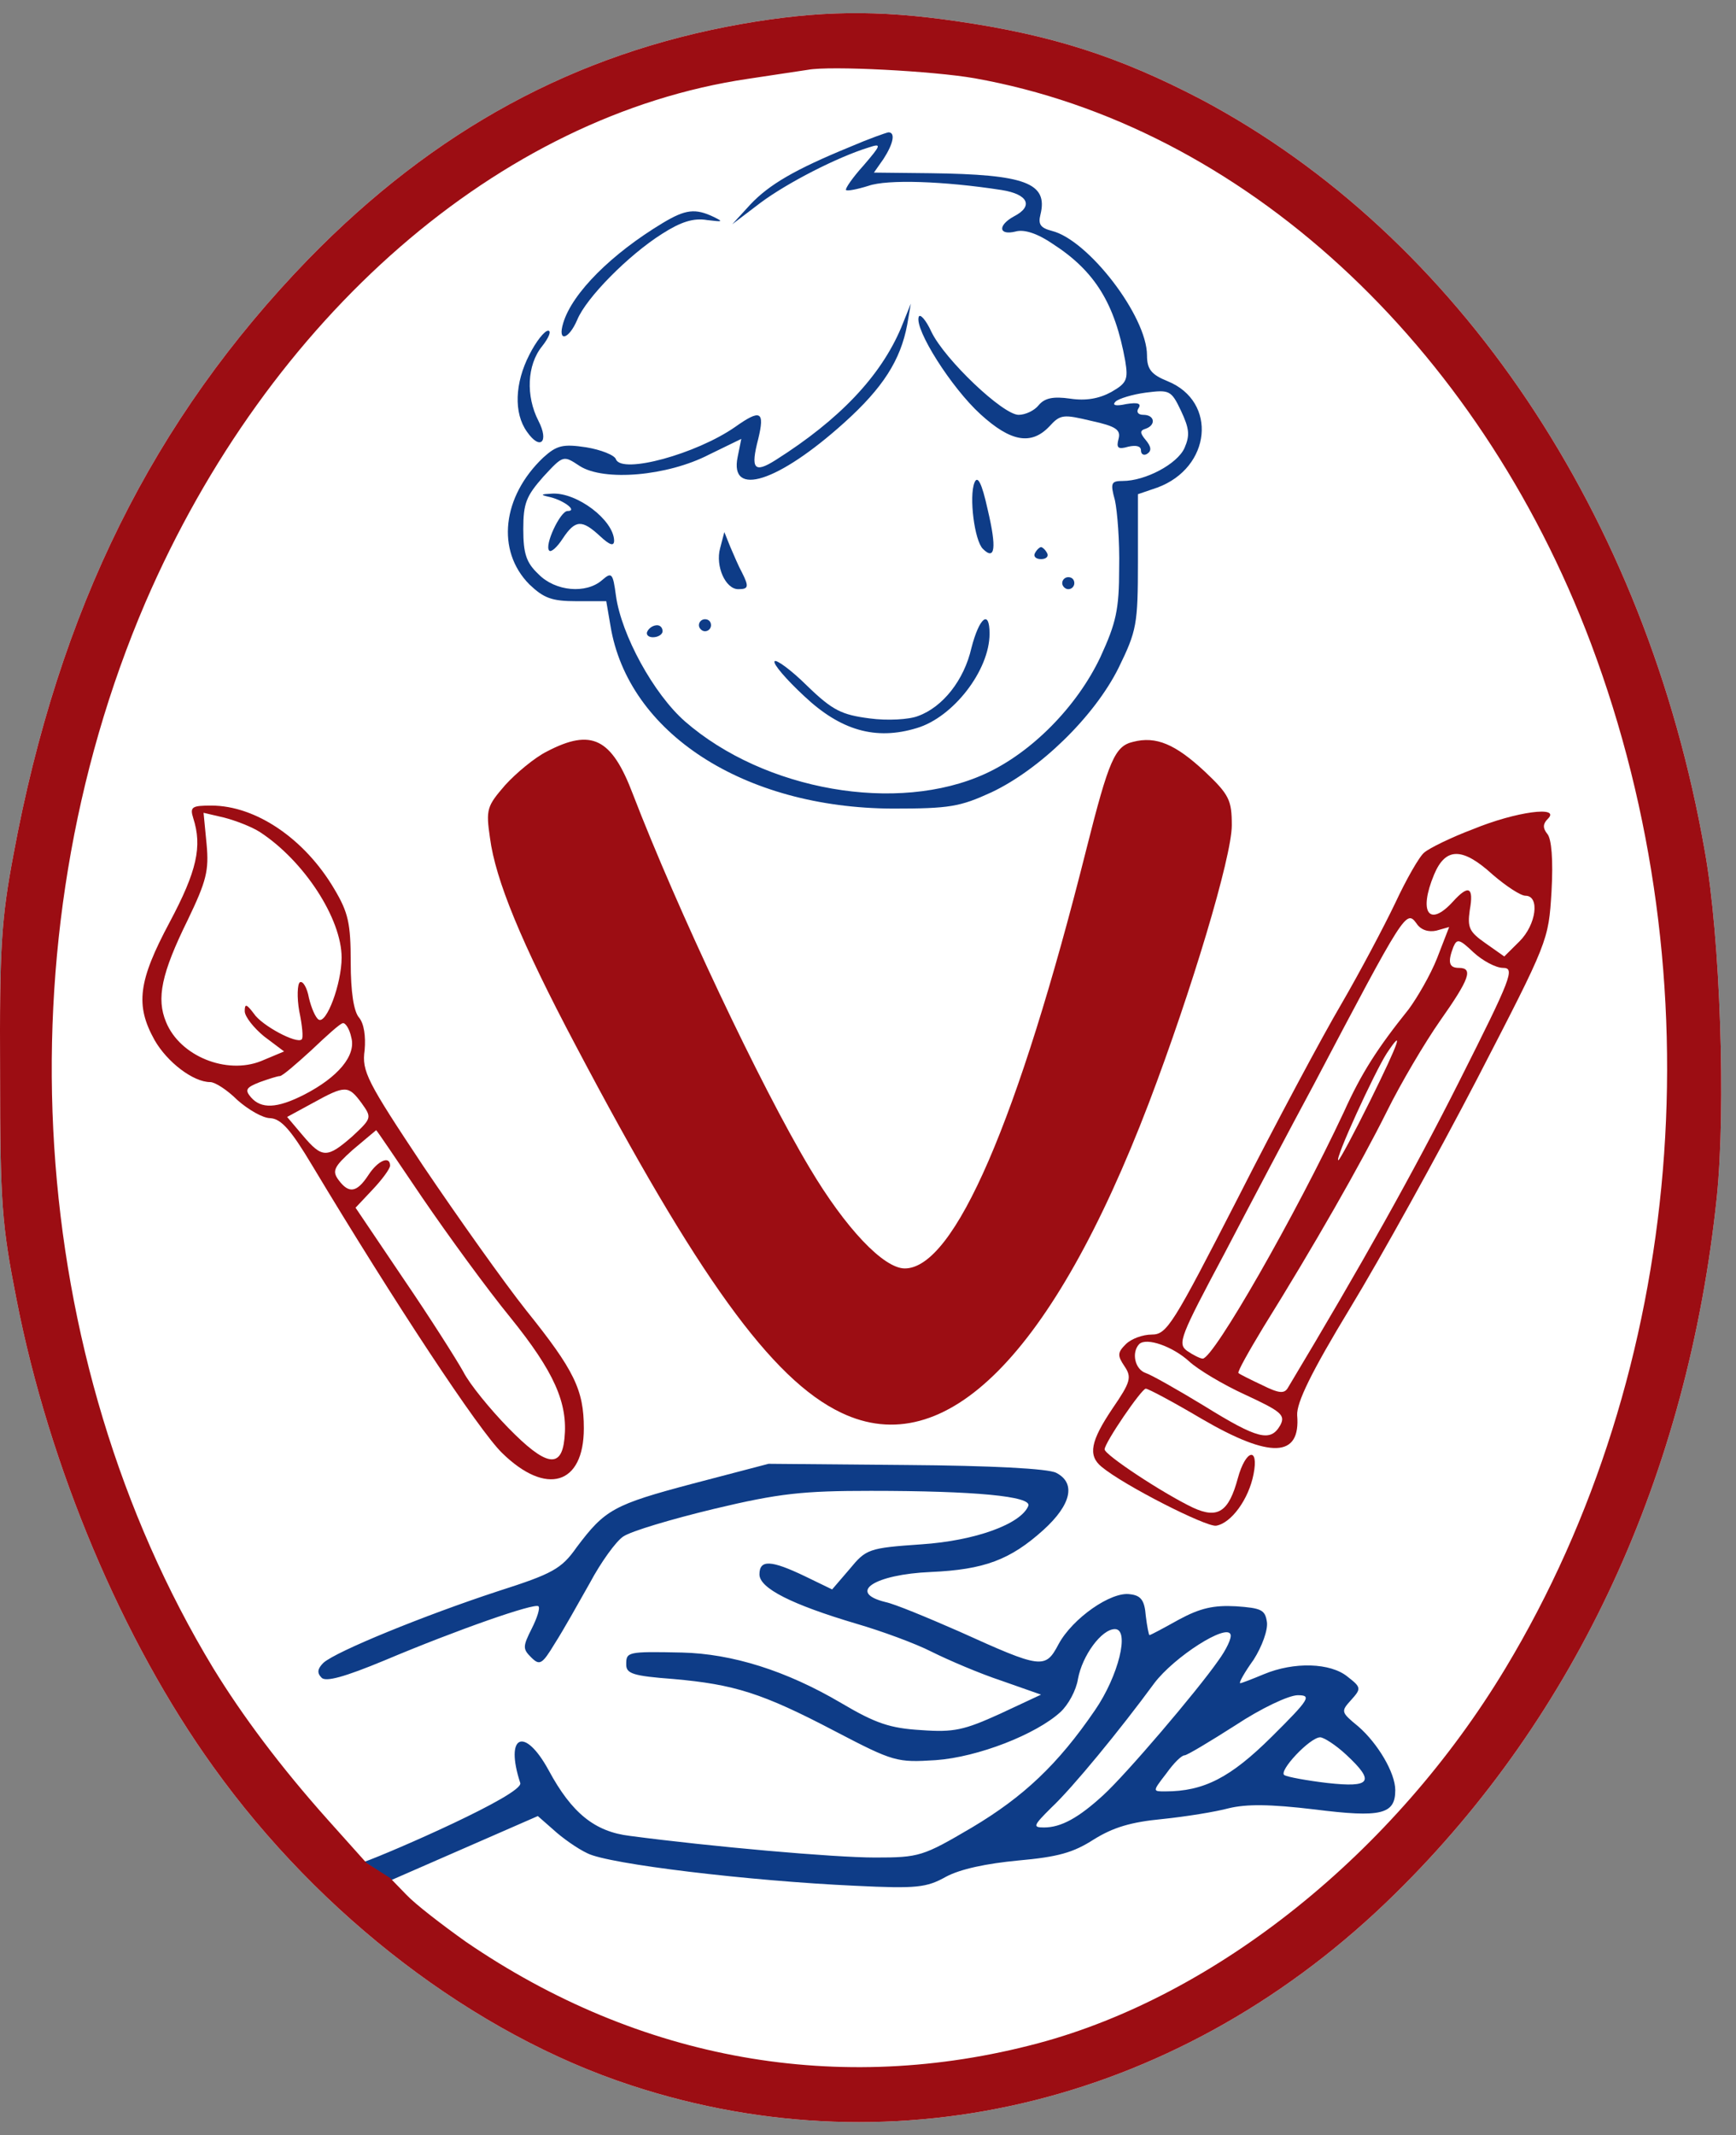
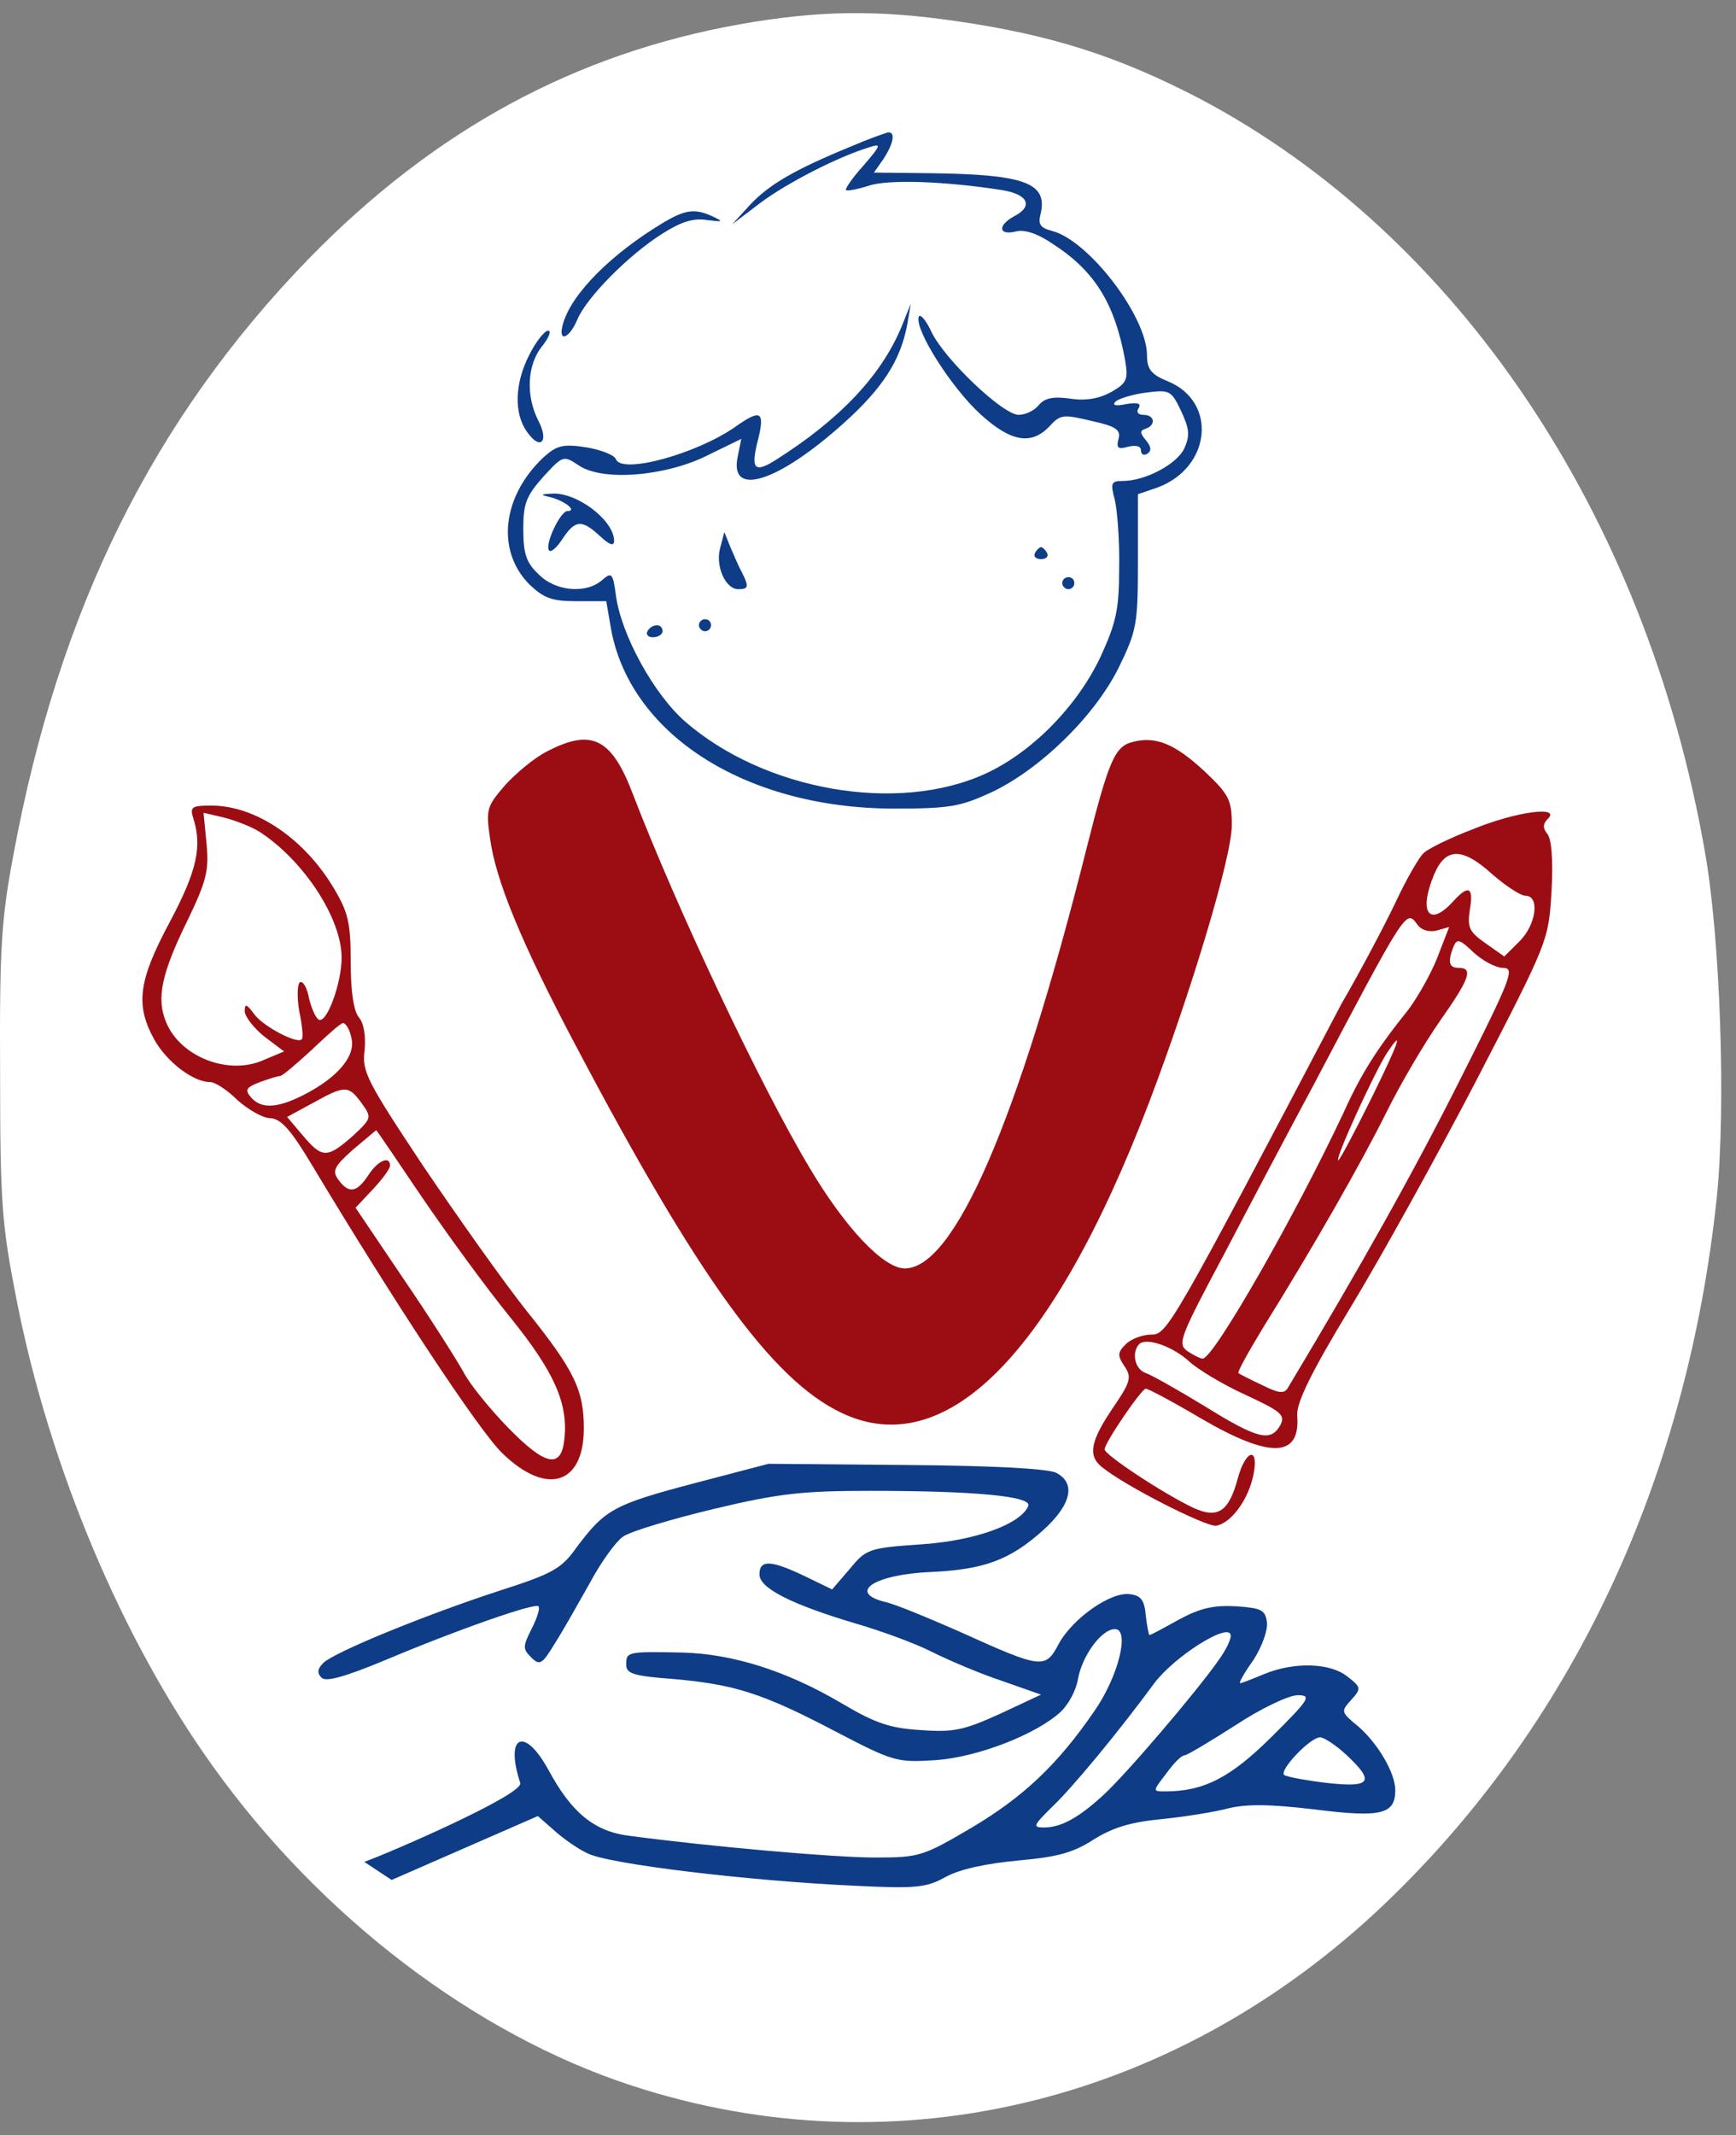
<svg xmlns="http://www.w3.org/2000/svg" width="74" height="91" viewBox="0 0 74 91" fill="none">
  <rect x="0" y="0" width="74" height="91" fill="#808080" stroke="none" />
  <g id="Ð»Ð¾Ð³Ð¾">
    <path id="Ð¾Ð²Ð°Ð»" fill-rule="evenodd" clip-rule="evenodd" d="M13.143 11.045C18.512 5.537 24.5 2.284 31.573 1.028C34.928 0.439 37.407 0.413 40.762 0.9C44.84 1.489 47.706 2.412 51.19 4.231C62.161 10.046 70.162 21.959 72.666 36.254C73.337 39.969 73.57 47.219 73.183 51.01C71.944 62.846 67.194 73.119 59.476 80.703C50.493 89.567 38.284 92.615 26.901 88.875C20.241 86.697 13.659 81.676 9.09 75.297C5.218 69.917 2.095 62.513 0.701 55.366C0.082 52.215 0.004 51.292 0.004 45.733C-0.021 40.379 0.056 39.175 0.572 36.433C2.508 25.955 6.535 17.86 13.143 11.045Z" fill="white" />
    <g id="ÑÐ¸Ð½Ð¸Ð¹">
      <path id="Ð²Ð¾Ð»Ð¾ÑÑ" d="M28.243 9.508C26.075 10.815 24.397 12.48 24.01 13.761C23.752 14.606 24.242 14.478 24.604 13.633C24.991 12.685 26.798 10.866 28.217 9.969C29.017 9.457 29.559 9.278 30.153 9.38C30.799 9.457 30.85 9.457 30.437 9.252C29.637 8.868 29.224 8.919 28.243 9.508Z" fill="#0E3C87" />
      <path id="Ð²Ð¾Ð»Ð¾ÑÑ_2" d="M22.564 15.119C21.945 16.323 21.893 17.604 22.461 18.398C23.029 19.218 23.416 18.833 22.952 17.937C22.41 16.886 22.461 15.554 23.106 14.76C23.39 14.401 23.519 14.094 23.365 14.094C23.21 14.094 22.848 14.555 22.564 15.119Z" fill="#0E3C87" />
-       <path id="Ð³Ð»Ð°Ð·" d="M41.536 20.575C41.304 21.165 41.536 23.035 41.898 23.393C42.414 23.906 42.492 23.368 42.104 21.728C41.846 20.55 41.666 20.242 41.536 20.575Z" fill="#0E3C87" />
      <path id="ÑÑÐ¾" d="M23.468 21.19C24.061 21.344 24.629 21.779 24.191 21.779C23.881 21.779 23.184 23.265 23.416 23.47C23.494 23.547 23.752 23.317 23.984 22.958C24.526 22.138 24.81 22.138 25.584 22.855C25.997 23.24 26.178 23.291 26.178 23.035C26.152 22.164 24.604 20.985 23.545 21.037C23.029 21.062 23.003 21.088 23.468 21.19Z" fill="#0E3C87" />
      <path id="Ð³Ð»Ð°Ð·_2" d="M30.695 23.368C30.489 24.136 30.928 25.11 31.47 25.11C31.909 25.11 31.934 25.007 31.625 24.393C31.495 24.162 31.289 23.675 31.134 23.317L30.876 22.676L30.695 23.368Z" fill="#0E3C87" />
      <path id="Ð²ÐµÑÐ½ÑÑÐºÐ¸" d="M44.118 23.573C44.04 23.701 44.144 23.829 44.376 23.829C44.608 23.829 44.711 23.701 44.634 23.573C44.556 23.419 44.428 23.317 44.376 23.317C44.324 23.317 44.195 23.419 44.118 23.573Z" fill="#0E3C87" />
      <path id="Ð²ÐµÑÐ½ÑÑÐºÐ¸_2" d="M45.279 24.854C45.279 24.982 45.408 25.11 45.537 25.11C45.692 25.11 45.795 24.982 45.795 24.854C45.795 24.7 45.692 24.598 45.537 24.598C45.408 24.598 45.279 24.7 45.279 24.854Z" fill="#0E3C87" />
      <path id="Ð²ÐµÑÐ½ÑÑÐºÐ¸_3" d="M29.792 26.647C29.792 26.775 29.921 26.903 30.05 26.903C30.205 26.903 30.308 26.775 30.308 26.647C30.308 26.493 30.205 26.391 30.05 26.391C29.921 26.391 29.792 26.493 29.792 26.647Z" fill="#0E3C87" />
-       <path id="ÑÐ¾Ñ" d="M41.407 27.62C41.098 28.978 40.194 30.131 39.136 30.515C38.749 30.669 37.819 30.72 37.071 30.618C35.884 30.464 35.496 30.285 34.412 29.235C33.715 28.543 33.07 28.082 33.018 28.184C32.941 28.287 33.509 28.953 34.283 29.67C35.832 31.13 37.329 31.566 39.084 31.028C40.633 30.567 42.182 28.568 42.182 27.006C42.182 25.955 41.743 26.314 41.407 27.62Z" fill="#0E3C87" />
      <path id="Ð²ÐµÑÐ½ÑÑÐºÐ¸_4" d="M27.598 26.903C27.52 27.031 27.624 27.159 27.83 27.159C28.062 27.159 28.243 27.031 28.243 26.903C28.243 26.75 28.14 26.647 28.011 26.647C27.856 26.647 27.675 26.75 27.598 26.903Z" fill="#0E3C87" />
      <path id="Ð»Ð¸ÑÐ¾" d="M36.245 6.255C33.87 7.228 32.786 7.868 31.986 8.714L31.212 9.559L32.425 8.637C33.56 7.792 35.703 6.69 37.045 6.28C37.587 6.101 37.561 6.178 36.813 7.049C36.348 7.561 36.013 8.048 36.064 8.099C36.116 8.15 36.529 8.073 37.019 7.92C37.819 7.638 40.22 7.715 42.698 8.099C43.834 8.278 44.066 8.791 43.214 9.226C42.517 9.611 42.569 10.046 43.292 9.867C43.653 9.764 44.221 9.944 44.892 10.405C46.673 11.558 47.525 12.941 47.964 15.375C48.093 16.169 48.041 16.323 47.37 16.707C46.854 16.989 46.286 17.091 45.615 16.989C44.892 16.886 44.531 16.963 44.273 17.271C44.092 17.501 43.705 17.68 43.421 17.68C42.75 17.68 40.272 15.323 39.704 14.145C39.471 13.633 39.213 13.351 39.162 13.505C38.981 14.043 40.556 16.528 41.795 17.655C43.085 18.833 43.963 18.987 44.737 18.167C45.202 17.655 45.331 17.655 46.518 17.937C47.577 18.167 47.783 18.321 47.68 18.705C47.577 19.09 47.654 19.166 48.093 19.038C48.428 18.961 48.635 19.013 48.635 19.192C48.635 19.371 48.764 19.422 48.893 19.346C49.099 19.218 49.074 19.038 48.841 18.756C48.583 18.449 48.583 18.346 48.841 18.27C49.28 18.116 49.229 17.68 48.738 17.68C48.506 17.68 48.428 17.552 48.532 17.399C48.661 17.194 48.506 17.142 48.015 17.219C47.551 17.322 47.396 17.271 47.551 17.117C47.68 16.989 48.273 16.809 48.841 16.733C49.848 16.605 49.925 16.63 50.339 17.501C50.7 18.27 50.726 18.552 50.493 19.09C50.184 19.781 48.816 20.498 47.861 20.498C47.37 20.498 47.319 20.575 47.525 21.318C47.628 21.779 47.731 23.086 47.706 24.213C47.706 25.981 47.577 26.544 46.906 28.005C45.899 30.131 43.963 32.078 42.001 32.975C38.258 34.691 32.58 33.692 29.198 30.746C27.856 29.567 26.488 27.057 26.256 25.392C26.127 24.418 26.075 24.367 25.662 24.726C24.991 25.315 23.674 25.212 22.952 24.469C22.435 23.983 22.306 23.598 22.306 22.548C22.306 21.446 22.435 21.139 23.158 20.319C24.01 19.397 24.01 19.397 24.707 19.858C25.739 20.524 28.45 20.294 30.231 19.371L31.599 18.705L31.444 19.474C31.082 21.216 33.173 20.55 35.987 18.014C37.639 16.528 38.387 15.349 38.671 13.838L38.826 12.941L38.413 13.966C37.536 16.041 35.78 17.885 33.07 19.602C32.141 20.191 31.986 19.986 32.322 18.705C32.605 17.527 32.425 17.424 31.341 18.193C29.689 19.346 26.514 20.217 26.256 19.576C26.204 19.397 25.61 19.166 24.991 19.064C23.984 18.91 23.726 18.987 23.158 19.499C21.403 21.165 21.145 23.47 22.564 24.905C23.184 25.494 23.519 25.622 24.578 25.622H25.843L26.023 26.673C26.772 31.233 31.702 34.435 38.052 34.461C40.478 34.461 40.917 34.384 42.259 33.769C44.324 32.795 46.647 30.541 47.68 28.466C48.454 26.878 48.506 26.621 48.506 23.931V21.062L49.332 20.78C51.629 19.935 51.913 17.117 49.771 16.246C49.074 15.964 48.893 15.733 48.893 15.144C48.893 13.479 46.389 10.225 44.84 9.841C44.35 9.713 44.247 9.559 44.35 9.149C44.686 7.792 43.705 7.433 39.652 7.382L37.252 7.356L37.665 6.767C38.078 6.126 38.181 5.64 37.871 5.64C37.742 5.665 37.019 5.921 36.245 6.255Z" fill="#0E3C87" />
      <path id="ÑÑÐºÐ°" fill-rule="evenodd" clip-rule="evenodd" d="M22.926 77.398L23.597 77.987C23.958 78.32 24.604 78.781 25.042 78.986C25.946 79.447 31.96 80.165 36.451 80.369C39.084 80.498 39.497 80.446 40.323 79.985C40.943 79.652 42.053 79.421 43.395 79.293C45.099 79.14 45.744 78.96 46.621 78.397C47.447 77.884 48.196 77.654 49.538 77.526C50.545 77.423 51.81 77.218 52.378 77.065C53.126 76.885 54.107 76.885 56.043 77.116C58.882 77.475 59.476 77.321 59.476 76.296C59.476 75.553 58.727 74.298 57.902 73.581C57.153 72.966 57.153 72.94 57.592 72.453C58.031 71.966 58.031 71.915 57.437 71.454C56.714 70.865 55.165 70.814 53.875 71.352C53.384 71.557 52.92 71.736 52.868 71.736C52.791 71.736 53.049 71.275 53.436 70.737C53.797 70.173 54.056 69.456 54.004 69.123C53.926 68.61 53.772 68.534 52.687 68.457C51.732 68.406 51.164 68.534 50.261 69.02C49.616 69.379 49.048 69.686 48.996 69.686C48.971 69.686 48.893 69.302 48.841 68.867C48.79 68.201 48.635 67.996 48.17 67.944C47.37 67.816 45.718 68.969 45.124 70.071C44.556 71.147 44.402 71.121 40.891 69.533C39.549 68.944 38.129 68.354 37.742 68.277C36.09 67.868 37.277 67.099 39.678 66.996C41.95 66.894 43.059 66.484 44.479 65.203C45.666 64.127 45.873 63.205 45.021 62.769C44.686 62.59 42.259 62.462 38.62 62.436L32.76 62.385L29.534 63.23C26.152 64.127 25.791 64.332 24.578 65.946C23.932 66.868 23.545 67.073 21.222 67.816C18.099 68.841 14.33 70.378 13.788 70.865C13.53 71.121 13.504 71.3 13.711 71.505C13.891 71.685 14.666 71.48 16.395 70.762C19.493 69.456 22.797 68.303 22.952 68.457C23.029 68.534 22.9 68.944 22.668 69.405C22.28 70.173 22.28 70.276 22.642 70.634C23.003 70.993 23.106 70.942 23.648 70.045C24.01 69.481 24.655 68.329 25.146 67.458C25.61 66.587 26.256 65.69 26.565 65.485C26.901 65.254 28.63 64.742 30.437 64.306C33.225 63.64 34.232 63.538 37.123 63.538C41.562 63.538 43.989 63.769 43.834 64.178C43.524 64.947 41.588 65.664 39.265 65.818C37.019 65.972 36.916 66.023 36.219 66.868L35.471 67.739L34.309 67.176C32.864 66.484 32.373 66.459 32.373 67.099C32.373 67.688 33.741 68.38 36.503 69.2C37.561 69.507 39.033 70.045 39.73 70.404C40.452 70.762 41.769 71.326 42.698 71.633L44.376 72.223L42.621 73.043C41.098 73.734 40.659 73.837 39.265 73.734C37.949 73.657 37.329 73.452 35.858 72.581C33.509 71.198 31.212 70.481 29.069 70.429C26.72 70.378 26.694 70.404 26.694 70.942C26.694 71.326 26.978 71.428 28.708 71.557C31.289 71.787 32.476 72.146 35.6 73.785C38.103 75.092 38.233 75.118 39.885 75.015C41.691 74.887 44.169 73.913 45.202 72.966C45.537 72.658 45.873 72.043 45.95 71.557C46.131 70.558 46.957 69.43 47.525 69.43C48.17 69.43 47.68 71.428 46.673 72.889C45.099 75.194 43.627 76.578 41.433 77.884C39.342 79.114 39.188 79.165 37.303 79.165C35.548 79.165 30.334 78.704 26.849 78.243C25.352 78.064 24.371 77.27 23.39 75.451C22.358 73.555 21.506 73.939 22.177 75.989C22.332 76.475 16.612 78.966 15.528 79.35L16.693 80.121L22.926 77.398ZM47.035 76.501C47.99 75.63 51.01 72.095 51.939 70.762C52.274 70.301 52.507 69.814 52.455 69.661C52.3 69.174 50.055 70.609 49.203 71.736C47.757 73.709 45.718 76.194 44.815 77.039C44.04 77.808 44.014 77.884 44.505 77.884C45.228 77.884 45.976 77.475 47.035 76.501ZM49.667 76.347C51.319 76.347 52.455 75.758 54.21 74.016C55.837 72.402 55.914 72.248 55.32 72.248C54.933 72.248 53.746 72.812 52.662 73.529C51.578 74.221 50.597 74.81 50.493 74.81C50.364 74.81 50.029 75.143 49.719 75.579C49.374 76.025 49.23 76.212 49.275 76.291C49.308 76.347 49.44 76.347 49.667 76.347ZM56.585 75.989C58.444 76.194 58.624 75.937 57.385 74.784C56.947 74.375 56.43 74.042 56.275 74.042C55.837 74.042 54.468 75.502 54.752 75.656C54.882 75.732 55.708 75.886 56.585 75.989Z" fill="#0E3C87" />
    </g>
    <g id="ÐºÑÐ°ÑÐ½ÑÐ¹">
      <path id="V" d="M23.313 32.027C22.797 32.283 21.997 32.949 21.532 33.462C20.758 34.358 20.706 34.486 20.887 35.716C21.119 37.484 22.203 40.148 24.552 44.58C29.714 54.366 32.889 58.798 35.858 60.208C40.297 62.334 44.866 57.748 48.97 47.014C50.803 42.198 52.507 36.51 52.507 35.178C52.507 34.102 52.404 33.871 51.345 32.872C50.106 31.72 49.28 31.361 48.299 31.617C47.525 31.796 47.267 32.386 46.312 36.177C43.395 47.782 40.685 54.059 38.568 54.059C37.665 54.059 36.038 52.343 34.516 49.781C32.399 46.245 28.863 38.739 26.978 33.846C26.075 31.463 25.223 31.028 23.313 32.027Z" fill="#9C0D13" />
      <path id="ÐºÐ¸ÑÑÑ" d="M8.238 34.871C8.626 36.075 8.393 37.125 7.232 39.303C5.89 41.813 5.761 42.838 6.587 44.324C7.129 45.272 8.238 46.117 8.961 46.117C9.168 46.117 9.684 46.45 10.123 46.886C10.587 47.296 11.207 47.654 11.517 47.654C11.981 47.68 12.394 48.141 13.298 49.653C16.834 55.545 20.422 60.976 21.403 61.924C23.287 63.769 24.887 63.282 24.887 60.874C24.887 59.234 24.474 58.389 22.435 55.852C21.48 54.648 19.518 51.881 18.047 49.704C15.647 46.092 15.414 45.656 15.543 44.759C15.595 44.17 15.518 43.632 15.311 43.376C15.079 43.12 14.95 42.274 14.95 41.019C14.95 39.354 14.847 38.893 14.253 37.894C12.988 35.742 10.897 34.333 9.013 34.333C8.187 34.333 8.084 34.384 8.238 34.871ZM11.078 35.46C12.962 36.69 14.562 39.149 14.562 40.814C14.562 41.916 13.917 43.658 13.582 43.453C13.453 43.376 13.272 42.966 13.169 42.531C13.091 42.095 12.911 41.788 12.781 41.864C12.678 41.941 12.652 42.505 12.756 43.094C12.885 43.709 12.936 44.247 12.859 44.298C12.652 44.503 11.155 43.709 10.82 43.197C10.51 42.787 10.432 42.761 10.432 43.094C10.432 43.325 10.82 43.812 11.258 44.17L12.11 44.811L11.13 45.221C9.658 45.81 7.671 45.016 7.077 43.555C6.664 42.556 6.87 41.506 8.006 39.2C8.806 37.535 8.91 37.099 8.806 35.972L8.677 34.64L9.555 34.845C10.045 34.973 10.716 35.229 11.078 35.46ZM14.976 44.221C15.182 44.99 14.408 45.912 12.962 46.655C11.801 47.245 11.13 47.27 10.691 46.758C10.432 46.45 10.484 46.348 11.078 46.117C11.439 45.989 11.826 45.861 11.93 45.861C12.033 45.861 12.627 45.349 13.272 44.759C13.917 44.145 14.511 43.607 14.614 43.607C14.717 43.581 14.898 43.837 14.976 44.221ZM15.414 47.014C15.853 47.629 15.853 47.654 15.027 48.423C13.943 49.371 13.736 49.371 12.911 48.397L12.239 47.603L13.323 47.014C14.717 46.245 14.847 46.245 15.414 47.014ZM17.996 51.036C19.08 52.624 20.758 54.93 21.764 56.16C23.623 58.465 24.216 59.798 24.061 61.309C23.932 62.616 23.261 62.488 21.661 60.848C20.887 60.054 20.009 58.978 19.751 58.465C19.467 57.953 18.331 56.16 17.195 54.495L15.156 51.471L15.879 50.703C16.292 50.267 16.628 49.806 16.628 49.678C16.628 49.243 16.111 49.448 15.698 50.088C15.208 50.831 14.872 50.882 14.434 50.293C14.149 49.909 14.227 49.73 15.027 49.012C15.569 48.551 16.008 48.192 16.034 48.167C16.06 48.167 16.937 49.473 17.996 51.036Z" fill="#9C0D13" />
-       <path id="ÐºÐ°ÑÐ°Ð½Ð´Ð°Ñ" d="M62.806 35.332C61.851 35.69 60.922 36.151 60.715 36.331C60.509 36.485 59.941 37.484 59.476 38.483C58.986 39.508 57.953 41.455 57.179 42.787C56.379 44.145 54.391 47.859 52.765 51.062C50.003 56.442 49.745 56.877 49.099 56.877C48.712 56.877 48.222 57.056 47.99 57.287C47.628 57.646 47.628 57.774 47.938 58.235C48.248 58.696 48.196 58.901 47.422 60.028C46.492 61.412 46.363 62.026 46.957 62.513C47.912 63.307 51.397 65.075 51.836 65.024C52.481 64.921 53.23 63.897 53.436 62.821C53.668 61.642 53.1 61.77 52.765 63C52.378 64.435 51.913 64.742 50.855 64.255C49.564 63.64 47.086 62.001 47.086 61.77C47.086 61.488 48.661 59.183 48.841 59.183C48.945 59.183 50.003 59.746 51.216 60.464C54.159 62.18 55.449 62.129 55.294 60.31C55.269 59.772 55.888 58.491 57.566 55.724C58.857 53.598 61.283 49.217 62.961 45.989C66.007 40.097 66.007 40.097 66.136 37.996C66.213 36.638 66.136 35.742 65.955 35.537C65.749 35.281 65.774 35.101 65.981 34.896C66.549 34.333 64.613 34.589 62.806 35.332ZM63.632 37.279C64.2 37.766 64.819 38.175 65.026 38.175C65.645 38.175 65.49 39.405 64.768 40.122L64.122 40.763L63.322 40.199C62.625 39.712 62.548 39.533 62.651 38.79C62.832 37.791 62.599 37.689 61.928 38.432C60.922 39.533 60.457 38.893 61.128 37.279C61.618 36.1 62.341 36.1 63.632 37.279ZM61.231 39.661L61.773 39.508L61.257 40.84C60.973 41.557 60.405 42.531 60.044 43.017C58.728 44.657 58.031 45.733 57.282 47.398C55.243 51.753 51.732 57.902 51.268 57.902C51.164 57.902 50.855 57.748 50.597 57.569C50.184 57.261 50.313 56.954 52.197 53.419C53.307 51.292 55.011 48.064 55.991 46.245C59.889 38.842 59.941 38.765 60.38 39.354C60.56 39.636 60.896 39.738 61.231 39.661ZM64.071 41.25C64.587 41.25 64.432 41.66 62.212 46.066C60.251 49.96 58.056 53.88 54.907 59.132C54.752 59.413 54.52 59.388 53.797 59.029C53.307 58.798 52.842 58.568 52.791 58.517C52.739 58.465 53.23 57.594 53.849 56.57C56.017 53.086 58.005 49.601 59.115 47.373C59.708 46.169 60.741 44.426 61.386 43.504C62.651 41.711 62.806 41.25 62.186 41.25C61.773 41.25 61.696 41.019 61.954 40.353C62.109 39.994 62.212 40.02 62.806 40.584C63.193 40.942 63.761 41.25 64.071 41.25ZM58.418 46.886C57.721 48.295 57.101 49.448 57.05 49.448C56.869 49.448 58.599 45.682 59.115 44.888C59.863 43.76 59.657 44.375 58.418 46.886ZM50.7 58.03C51.061 58.363 52.12 59.003 53.075 59.439C54.623 60.156 54.804 60.31 54.572 60.745C54.159 61.463 53.617 61.335 51.345 59.926C50.209 59.234 49.074 58.593 48.841 58.517C48.377 58.363 48.222 57.646 48.557 57.287C48.867 56.98 50.003 57.389 50.7 58.03Z" fill="#9C0D13" />
-       <path id="Ð¾Ð²Ð°Ð»_2" fill-rule="evenodd" clip-rule="evenodd" d="M13.143 11.045C18.512 5.537 24.5 2.284 31.573 1.028C34.928 0.439 37.407 0.413 40.762 0.9C44.84 1.489 47.706 2.412 51.19 4.231C62.161 10.046 70.162 21.959 72.666 36.254C73.337 39.969 73.57 47.219 73.183 51.01C71.944 62.846 67.194 73.119 59.476 80.703C50.493 89.567 38.284 92.615 26.901 88.875C20.241 86.697 13.659 81.676 9.09 75.297C5.218 69.917 2.095 62.513 0.701 55.366C0.082 52.215 0.004 51.292 0.004 45.733C-0.021 40.379 0.056 39.175 0.572 36.433C2.508 25.955 6.535 17.86 13.143 11.045ZM67.814 27.416C62.987 14.606 52.92 5.358 41.536 3.334C39.781 3.027 35.393 2.796 34.438 2.975C34.247 3.002 33.834 3.065 33.334 3.141C32.887 3.209 32.37 3.287 31.883 3.36C21.3 4.922 11.465 13.479 6.199 25.674C-0.021 40.174 1.088 57.876 9.09 71.096C10.329 73.119 11.956 75.297 13.969 77.551L15.621 79.396L16.628 80.036L17.325 80.754C17.712 81.164 18.847 82.035 19.854 82.752C27.262 87.825 35.78 89.336 44.247 87.082C51.836 85.058 59.425 78.986 64.174 71.096C71.814 58.414 73.208 41.762 67.814 27.416Z" fill="#9C0D13" />
+       <path id="ÐºÐ°ÑÐ°Ð½Ð´Ð°Ñ" d="M62.806 35.332C61.851 35.69 60.922 36.151 60.715 36.331C60.509 36.485 59.941 37.484 59.476 38.483C58.986 39.508 57.953 41.455 57.179 42.787C50.003 56.442 49.745 56.877 49.099 56.877C48.712 56.877 48.222 57.056 47.99 57.287C47.628 57.646 47.628 57.774 47.938 58.235C48.248 58.696 48.196 58.901 47.422 60.028C46.492 61.412 46.363 62.026 46.957 62.513C47.912 63.307 51.397 65.075 51.836 65.024C52.481 64.921 53.23 63.897 53.436 62.821C53.668 61.642 53.1 61.77 52.765 63C52.378 64.435 51.913 64.742 50.855 64.255C49.564 63.64 47.086 62.001 47.086 61.77C47.086 61.488 48.661 59.183 48.841 59.183C48.945 59.183 50.003 59.746 51.216 60.464C54.159 62.18 55.449 62.129 55.294 60.31C55.269 59.772 55.888 58.491 57.566 55.724C58.857 53.598 61.283 49.217 62.961 45.989C66.007 40.097 66.007 40.097 66.136 37.996C66.213 36.638 66.136 35.742 65.955 35.537C65.749 35.281 65.774 35.101 65.981 34.896C66.549 34.333 64.613 34.589 62.806 35.332ZM63.632 37.279C64.2 37.766 64.819 38.175 65.026 38.175C65.645 38.175 65.49 39.405 64.768 40.122L64.122 40.763L63.322 40.199C62.625 39.712 62.548 39.533 62.651 38.79C62.832 37.791 62.599 37.689 61.928 38.432C60.922 39.533 60.457 38.893 61.128 37.279C61.618 36.1 62.341 36.1 63.632 37.279ZM61.231 39.661L61.773 39.508L61.257 40.84C60.973 41.557 60.405 42.531 60.044 43.017C58.728 44.657 58.031 45.733 57.282 47.398C55.243 51.753 51.732 57.902 51.268 57.902C51.164 57.902 50.855 57.748 50.597 57.569C50.184 57.261 50.313 56.954 52.197 53.419C53.307 51.292 55.011 48.064 55.991 46.245C59.889 38.842 59.941 38.765 60.38 39.354C60.56 39.636 60.896 39.738 61.231 39.661ZM64.071 41.25C64.587 41.25 64.432 41.66 62.212 46.066C60.251 49.96 58.056 53.88 54.907 59.132C54.752 59.413 54.52 59.388 53.797 59.029C53.307 58.798 52.842 58.568 52.791 58.517C52.739 58.465 53.23 57.594 53.849 56.57C56.017 53.086 58.005 49.601 59.115 47.373C59.708 46.169 60.741 44.426 61.386 43.504C62.651 41.711 62.806 41.25 62.186 41.25C61.773 41.25 61.696 41.019 61.954 40.353C62.109 39.994 62.212 40.02 62.806 40.584C63.193 40.942 63.761 41.25 64.071 41.25ZM58.418 46.886C57.721 48.295 57.101 49.448 57.05 49.448C56.869 49.448 58.599 45.682 59.115 44.888C59.863 43.76 59.657 44.375 58.418 46.886ZM50.7 58.03C51.061 58.363 52.12 59.003 53.075 59.439C54.623 60.156 54.804 60.31 54.572 60.745C54.159 61.463 53.617 61.335 51.345 59.926C50.209 59.234 49.074 58.593 48.841 58.517C48.377 58.363 48.222 57.646 48.557 57.287C48.867 56.98 50.003 57.389 50.7 58.03Z" fill="#9C0D13" />
    </g>
  </g>
</svg>